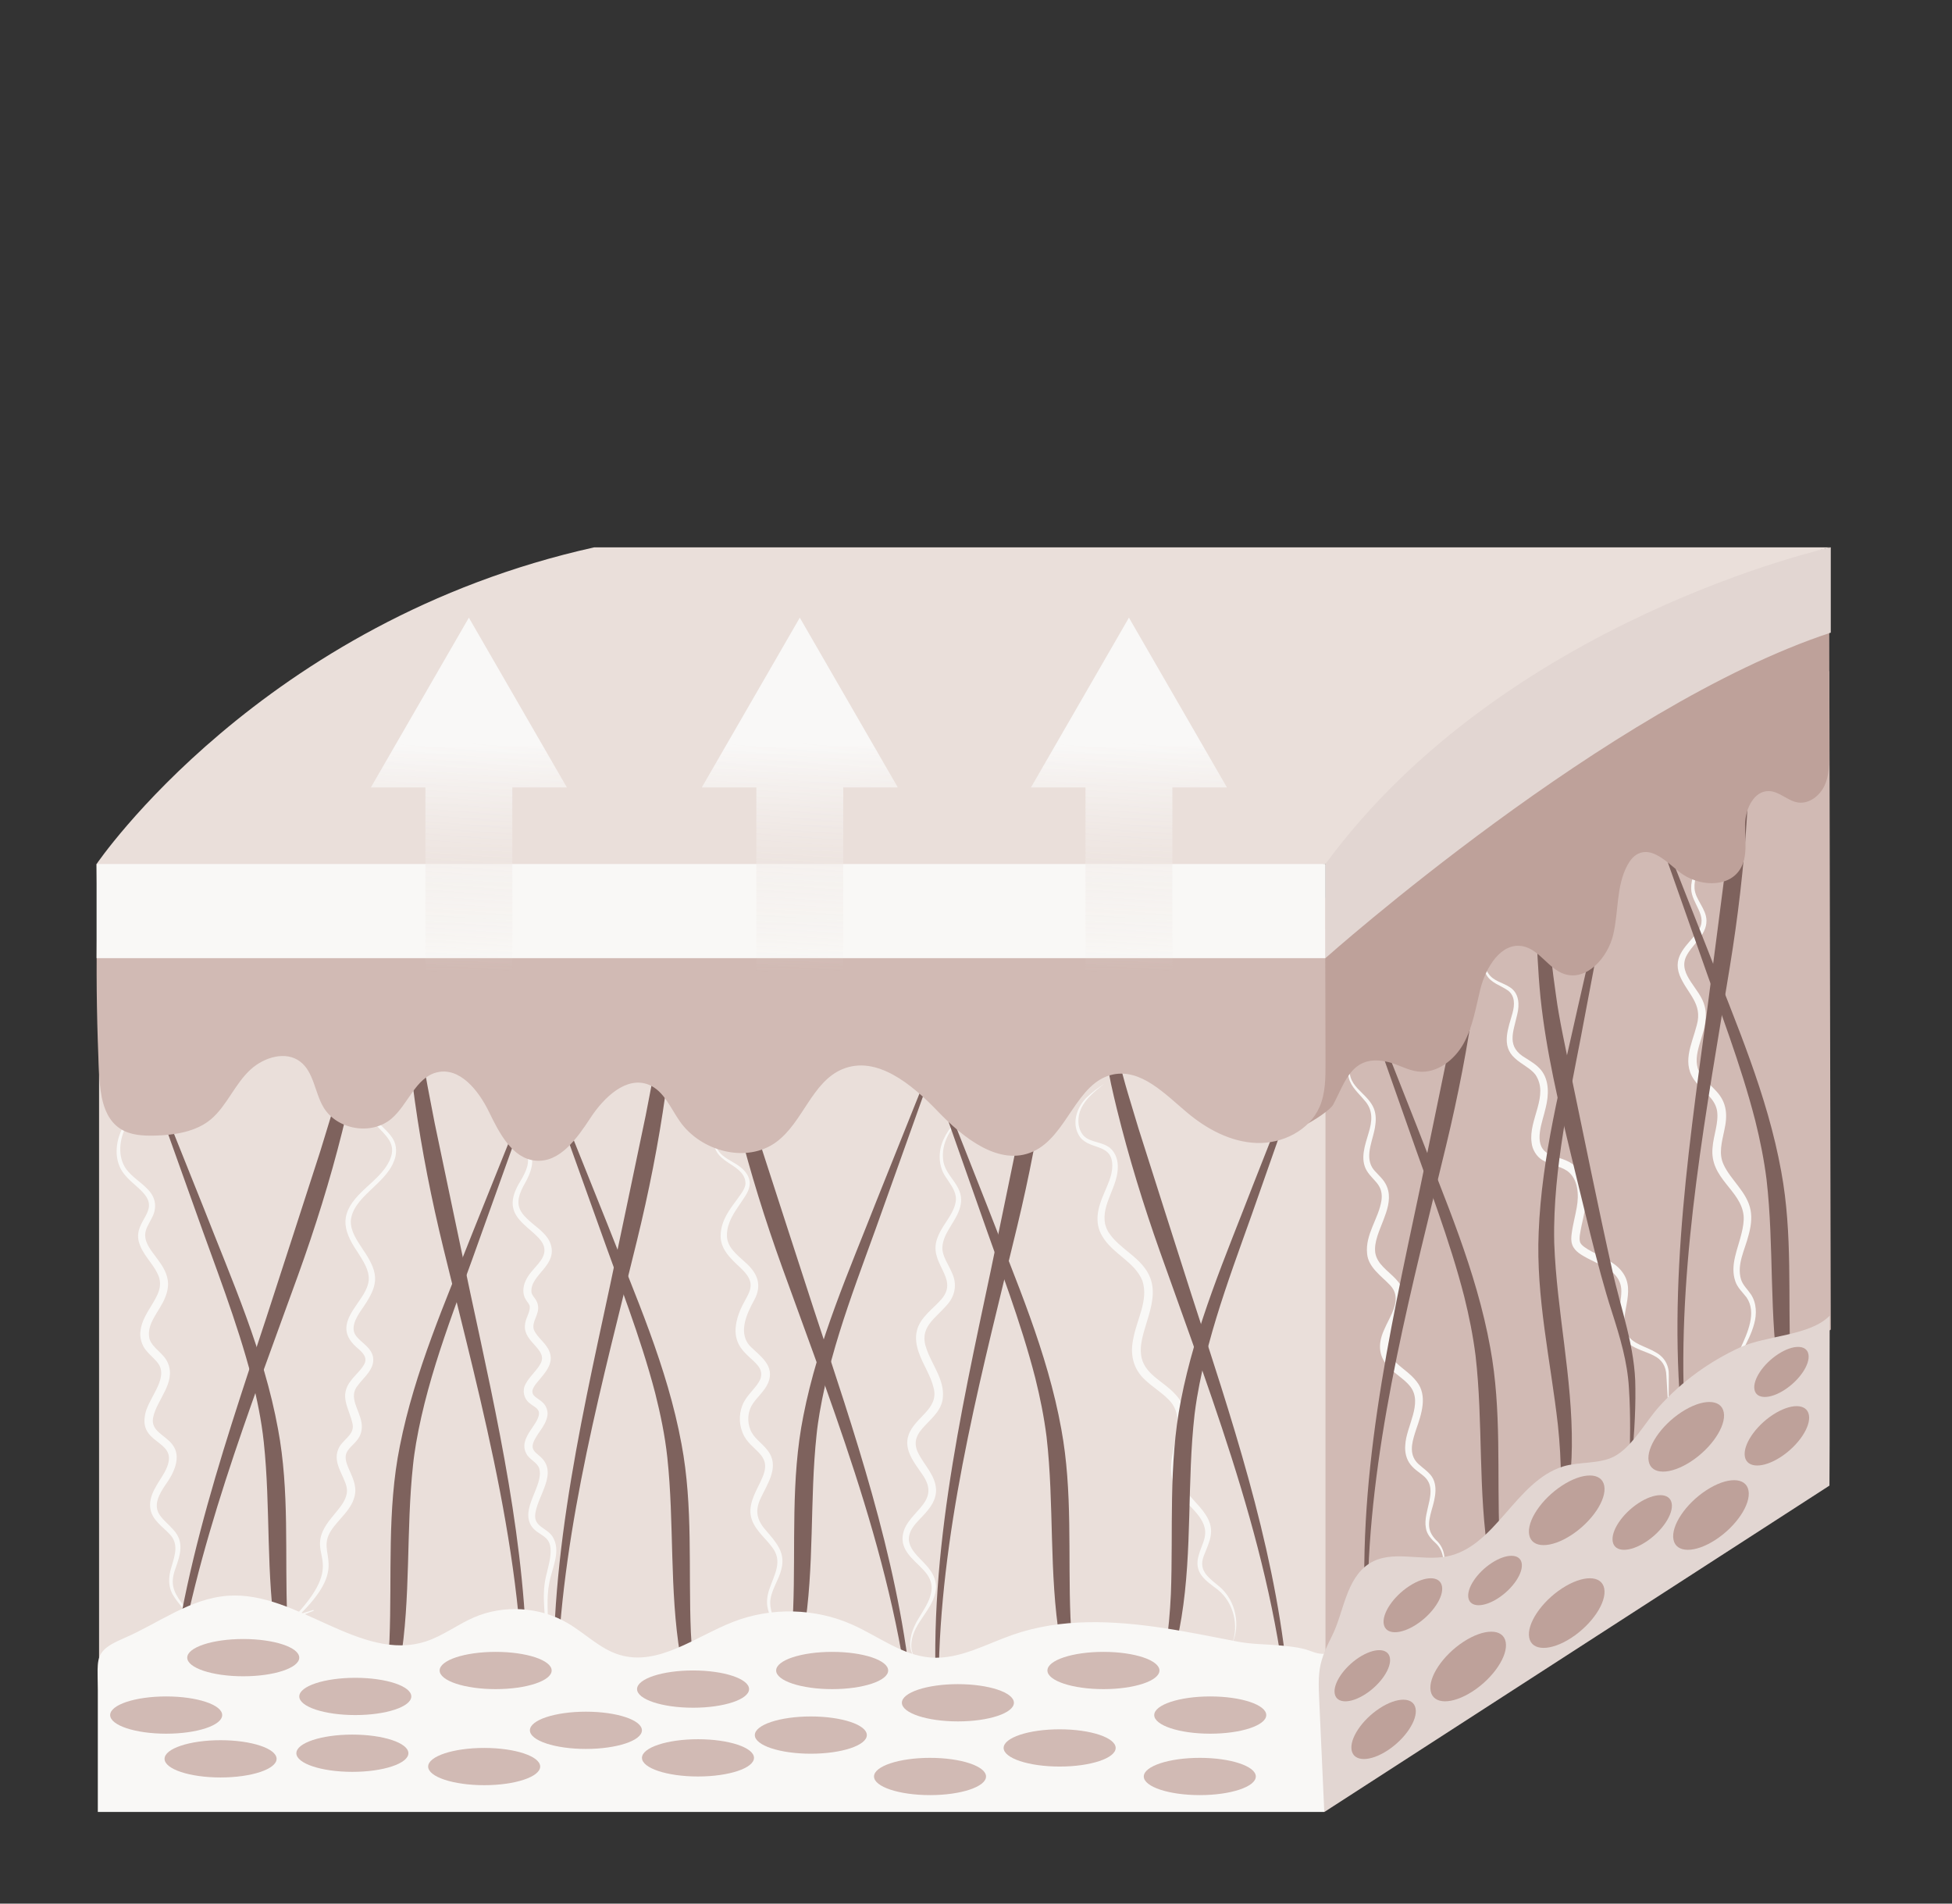
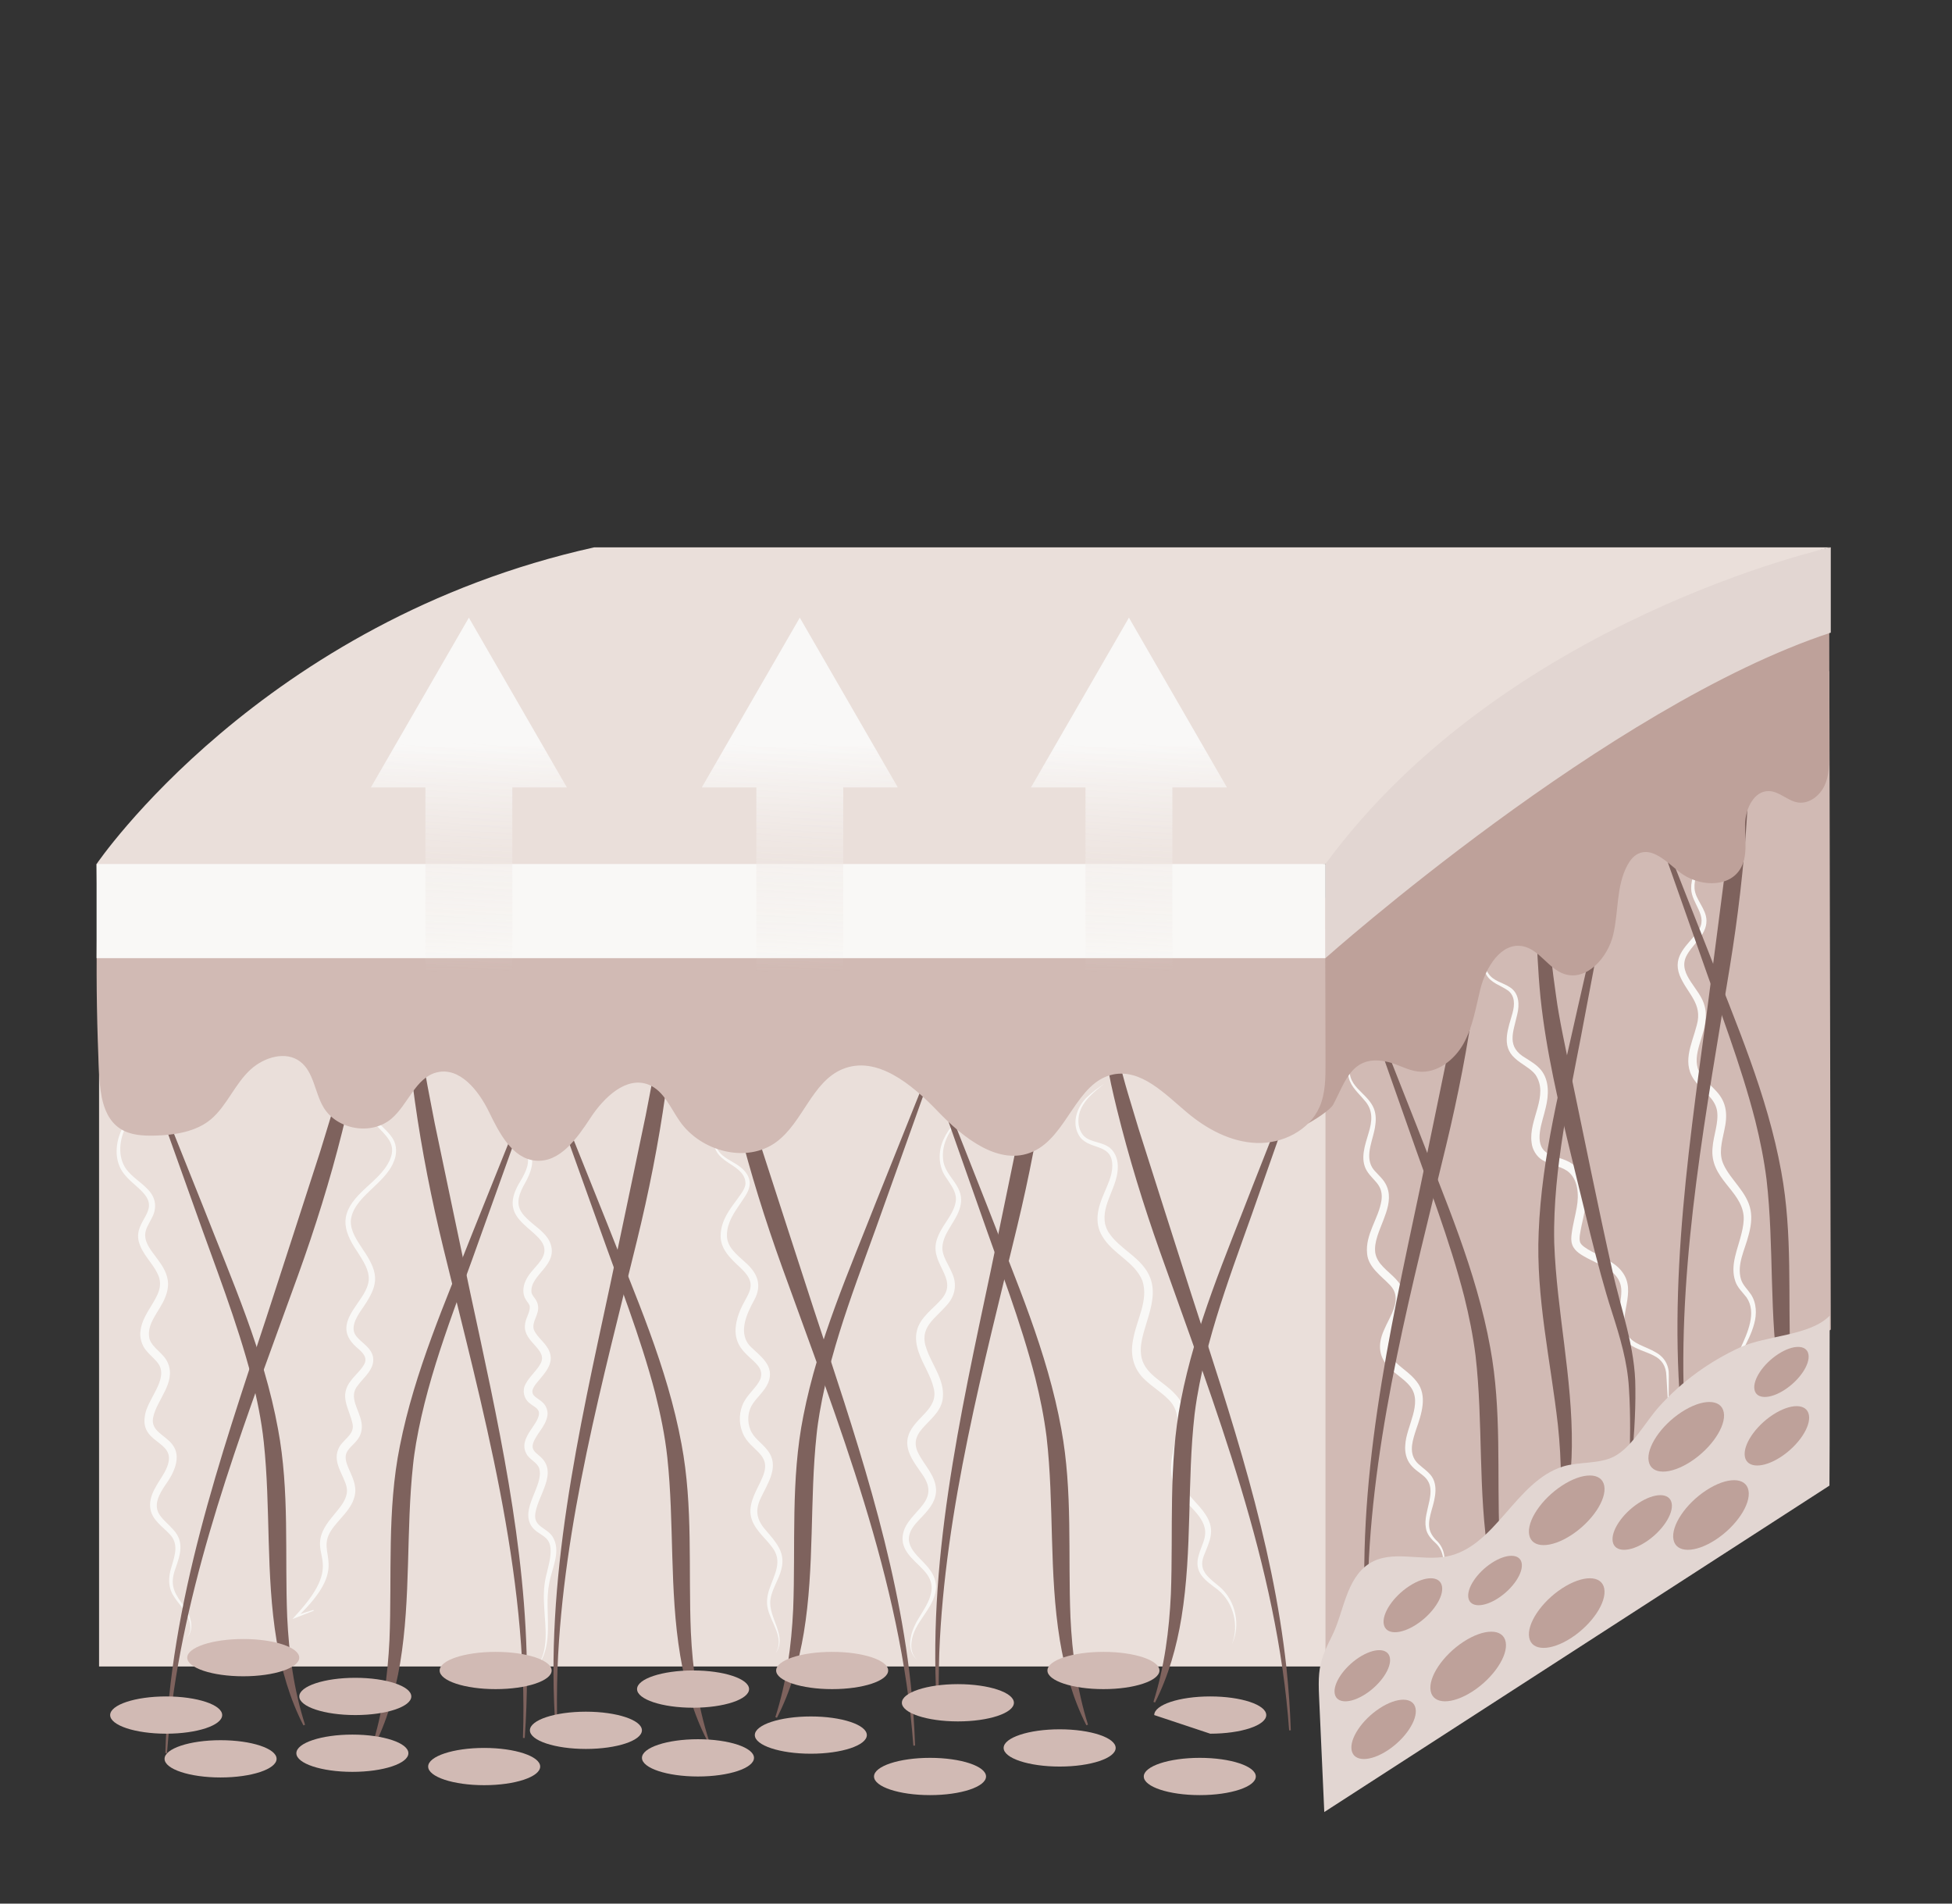
<svg xmlns="http://www.w3.org/2000/svg" width="200" height="195" viewBox="0 0 200 195" fill="none">
  <rect x="0" y="0" width="200" height="195" fill="#333333" stroke="none" />
  <g clip-path="url(#clip0_2183_3833)">
    <path d="M135.806 170.711L187.579 136.196L187.433 68.729L138.548 100.109L131.098 112.66L135.806 170.711Z" fill="#D1BAB4" />
    <path d="M10.15 109.903V170.711H135.806V88.507H9.896L10.15 109.903Z" fill="#EADFDA" />
    <path d="M45.309 105.955C42.691 107.089 39.613 108.244 38.308 110.976C37.862 111.946 37.733 113.099 38.169 114.09C38.629 115.146 39.638 115.645 40.255 116.654C40.683 117.346 40.665 118.249 40.351 118.976C39.453 121.334 36.111 122.639 35.943 125.09C35.929 126.167 36.574 127.051 37.156 127.954C39.032 130.661 38.743 131.727 36.938 134.313C36.428 135.087 35.847 136.136 36.56 136.942C37.024 137.502 37.801 137.93 38.115 138.661C38.315 139.096 38.272 139.645 38.072 140.066C37.719 140.808 37.127 141.289 36.678 141.899C35.629 143.126 36.867 144.435 37.045 145.776C37.113 146.236 37.056 146.721 36.838 147.139C36.478 147.845 35.768 148.212 35.497 148.84C35.265 149.411 35.561 150.045 35.807 150.62C36.121 151.326 36.499 152.153 36.389 152.97C36.168 154.597 34.702 155.552 33.906 156.815C32.291 159.354 36.039 160.296 30.45 165.653L30.329 165.464C30.921 165.275 31.517 165.097 32.112 164.915L32.141 165C31.563 165.229 30.985 165.461 30.404 165.682L29.969 165.849L30.283 165.496C35.947 159.365 30.682 159.479 33.956 155.488C34.605 154.643 35.408 153.915 35.543 152.881C35.611 152.225 35.262 151.608 34.991 150.987C34.798 150.563 34.57 150.053 34.513 149.539C34.47 149.189 34.505 148.822 34.641 148.498C34.987 147.499 36.332 147.057 36.132 145.905C35.8 144.26 34.663 143.012 35.993 141.378C36.428 140.804 37.024 140.319 37.334 139.72C37.633 139.107 37.27 138.675 36.795 138.24C35.098 136.86 35.165 135.654 36.349 133.928C36.934 133.015 37.666 132.205 37.78 131.139C37.847 130.076 37.209 129.181 36.649 128.278C34.959 125.81 34.848 124.226 37.091 122.058C38.133 121.038 39.356 120.15 39.948 118.805C40.672 117.143 39.531 116.341 38.486 115.199C36.824 113.341 37.723 110.559 39.417 109.05C41.072 107.517 43.222 106.693 45.277 105.869L45.309 105.951V105.955Z" fill="#F9F8F6" />
    <path d="M52.789 111.765C51.687 113.084 51.708 115.146 52.743 116.487C53.163 117.082 53.845 117.293 54.258 117.928C54.854 118.937 54.348 120.189 53.852 121.091C52.375 123.617 53.26 124.28 55.25 125.906C55.66 126.263 56.088 126.691 56.331 127.212C57.347 129.598 54.301 130.514 54.451 132.355C54.501 132.669 54.676 132.804 54.868 133.1C54.993 133.279 55.1 133.528 55.125 133.753C55.275 134.655 54.462 135.358 54.69 136.185C55.011 137.024 56.003 137.591 56.313 138.497C57.105 140.601 53.584 142.006 54.808 143.055C55.011 143.24 55.336 143.397 55.653 143.715C55.988 144.043 56.163 144.571 56.085 145.027C55.892 146.147 54.972 146.839 54.626 147.831C54.423 148.458 54.779 148.726 55.275 149.143C57.358 150.862 54.943 153.295 54.829 155.249C54.783 156.408 56.063 156.547 56.602 157.389C57.543 158.876 56.555 160.603 56.284 162.133C55.974 163.642 56.16 165.186 56.142 166.748C56.138 168.125 55.946 169.605 55.05 170.707C56.274 168.934 55.864 166.702 55.76 164.683C55.692 163.642 55.692 162.554 55.931 161.527C56.142 160.567 56.502 159.515 56.402 158.563C56.277 157.286 55.161 157.271 54.515 156.419C53.178 154.579 55.774 152.175 55.246 150.406C55.008 149.753 54.255 149.543 53.927 148.908C53.021 147.214 55.468 145.801 55.204 144.588C55.025 144.16 54.669 144.089 54.233 143.711C53.677 143.276 53.481 142.438 53.848 141.782C54.248 140.997 54.986 140.43 55.382 139.688C56.177 138.24 53.634 137.502 53.784 135.775C53.806 135.083 54.308 134.481 54.283 133.856C54.248 133.571 54.034 133.403 53.866 133.111C53.517 132.551 53.574 131.816 53.838 131.238C54.127 130.554 54.676 130.022 55.129 129.487C55.517 129.02 55.853 128.506 55.774 127.904C55.717 127.362 55.282 126.862 54.79 126.416C54.298 125.963 53.731 125.539 53.246 124.975C52.011 123.595 52.568 122.201 53.41 120.838C53.877 120.032 54.376 119.019 53.927 118.12C53.784 117.856 53.527 117.653 53.256 117.436C52.978 117.222 52.721 116.947 52.507 116.658C51.491 115.214 51.559 113.049 52.793 111.757L52.789 111.765Z" fill="#F9F8F6" />
    <path d="M73.711 115.149C73.116 115.902 73.066 117.008 73.558 117.81C74.082 118.648 75.035 118.916 75.816 119.518C76.361 119.936 76.854 120.553 76.818 121.291C76.775 122.012 76.322 122.564 75.958 123.128C75.595 123.663 75.231 124.18 74.953 124.729C74.678 125.271 74.493 125.86 74.482 126.438C74.418 127.725 75.509 128.528 76.365 129.316C77.613 130.418 78.113 131.62 77.282 133.168C76.476 134.616 75.545 136.66 76.964 138.004C77.977 138.978 79.397 139.938 78.712 141.639C78.316 142.573 77.474 143.169 77 144.011C76.6 144.742 76.565 145.666 76.875 146.436C77.217 147.328 78.056 147.798 78.633 148.555C79.917 150.17 78.676 151.911 77.963 153.423C77.36 154.654 77.499 155.609 78.362 156.637C80.028 158.555 80.795 159.511 79.568 162.047C79.315 162.621 79.036 163.192 78.947 163.813C78.641 165.657 80.731 167.558 79.482 169.33C80.406 167.8 79.004 166.274 78.665 164.779C78.505 164.127 78.612 163.417 78.826 162.793C79.332 161.295 80.238 159.929 79.108 158.488C78.355 157.46 77.121 156.558 76.914 155.189C76.715 153.812 77.606 152.56 78.098 151.383C79.225 148.879 76.847 148.694 76.083 146.761C75.669 145.748 75.712 144.56 76.233 143.593C76.668 142.766 77.563 142.06 77.895 141.293C78.719 139.039 74.111 139.049 75.698 134.58C75.909 133.96 76.262 133.353 76.561 132.797C76.797 132.344 76.964 131.916 76.893 131.427C76.789 130.818 76.361 130.347 75.855 129.855C74.86 128.924 73.729 127.914 73.843 126.416C73.876 125.707 74.114 125.043 74.439 124.455C74.764 123.866 75.163 123.345 75.541 122.832C75.909 122.315 76.333 121.808 76.383 121.263C76.383 119.529 74.086 119.283 73.39 117.906C72.916 117.04 73.048 115.87 73.711 115.149Z" fill="#F9F8F6" />
    <path d="M99.237 113.633C97.882 114.975 96.448 116.662 96.619 118.684C96.73 120.489 98.745 121.355 98.449 123.288C98.221 124.933 96.623 126.149 96.555 127.779C96.523 128.678 97.197 129.551 97.55 130.411C98.064 131.513 97.882 132.679 97.094 133.596C95.785 135.144 94.076 135.971 94.961 138.258C95.507 139.827 96.748 141.311 96.609 143.101C96.455 145.637 92.789 146.35 94.105 148.897C94.686 150.063 95.86 151.158 95.906 152.585C95.942 153.352 95.567 154.083 95.107 154.646C94.365 155.634 93.096 156.43 93.117 157.714C93.213 158.976 94.526 159.761 95.246 160.77C95.674 161.316 95.967 162.058 95.892 162.782C95.667 164.879 93.627 166.131 93.395 168.203C93.299 168.849 93.449 169.555 93.952 170.008C93.409 169.584 93.206 168.859 93.26 168.193C93.31 167.515 93.534 166.862 93.845 166.259C94.444 165.143 95.378 164.045 95.453 162.753C95.485 162.14 95.243 161.566 94.84 161.084C94.026 160.061 92.578 159.222 92.475 157.749C92.357 154.9 96.751 154.14 94.462 150.983C93.713 149.885 92.564 148.497 93.085 147.028C93.677 145.177 96.245 144.364 95.656 142.163C95.364 140.911 94.572 139.798 94.137 138.539C93.894 137.851 93.759 137.077 93.937 136.342C94.255 134.937 95.617 134.074 96.466 133.079C98.374 130.85 94.925 129.394 96.102 126.673C96.605 125.339 97.843 124.312 97.946 122.868C97.957 122.019 97.429 121.391 96.955 120.653C96.12 119.504 96.092 117.953 96.684 116.697C97.244 115.456 98.235 114.511 99.237 113.63V113.633Z" fill="#F9F8F6" />
    <path d="M113.154 111.012C112.095 111.839 110.9 112.781 110.568 114.136C110.426 114.771 110.468 115.495 110.814 116.052C111.382 117.015 112.594 116.883 113.479 117.421C114.174 117.81 114.513 118.645 114.527 119.408C114.617 121.512 112.812 123.303 113.229 125.389C113.29 125.603 113.365 125.842 113.475 126.038L113.525 126.142L113.589 126.242C114.727 128.011 117.045 128.813 117.851 130.896C118.408 132.344 117.966 133.892 117.545 135.272C117.177 136.524 116.674 137.865 116.978 139.135C117.409 140.833 119.2 141.518 120.33 142.734C121.179 143.558 121.596 144.76 121.507 145.905C121.447 147.934 120.241 149.96 121.044 151.918C121.593 153.159 122.795 154.008 123.544 155.185C124.582 156.797 123.918 157.878 123.33 159.404C122.745 160.963 123.925 161.666 124.999 162.579C126.622 163.995 127.139 166.505 126.215 168.442C126.982 166.52 126.386 164.137 124.774 162.843C123.473 161.865 122.26 161.102 122.838 159.251C123.087 158.377 123.537 157.682 123.48 156.836C123.337 155.021 121.083 153.926 120.355 152.221C120.02 151.515 119.952 150.719 120.002 149.988C120.134 147.777 121.575 145.134 119.699 143.337C118.964 142.588 118.09 142.088 117.299 141.329C116.061 140.187 115.769 138.654 116.125 137.081C116.485 135.13 117.698 133.168 117.049 131.196C116.264 129.245 113.989 128.449 112.933 126.627C112.081 125.214 112.491 123.684 113.097 122.3C113.489 121.337 113.96 120.449 113.967 119.422C113.971 116.961 111.414 117.921 110.504 116.23C109.769 114.896 110.415 113.238 111.474 112.3C111.984 111.811 112.566 111.415 113.143 111.019L113.154 111.012Z" fill="#F9F8F6" />
    <path d="M15.375 112.214C14.479 113.173 13.566 114.147 12.96 115.299C12.229 116.662 12.001 118.484 12.949 119.786C13.549 120.578 14.38 121.045 15.093 121.783C15.988 122.657 16.131 123.756 15.521 124.836C15.246 125.389 14.872 125.91 14.875 126.513C14.875 127.433 15.553 128.171 16.074 128.895C16.538 129.519 17.026 130.222 17.165 131.01C17.304 131.649 17.158 132.348 16.912 132.929C16.352 134.356 14.95 135.576 15.318 137.163C15.656 138.158 16.819 138.632 17.215 139.656C18.043 141.66 16.045 143.404 15.692 145.202C15.393 146.597 16.969 147.021 17.665 147.98C18.652 149.25 17.775 150.966 16.987 152.053C16.32 153.024 15.617 154.226 16.43 155.281C16.776 155.766 17.301 156.173 17.757 156.697C18.913 157.938 18.474 159.269 17.982 160.656C17.454 162.108 17.679 162.946 18.599 164.184C18.977 164.722 19.38 165.289 19.526 165.949C19.687 166.584 19.623 167.362 19.081 167.797C19.58 167.333 19.59 166.591 19.394 165.985C19.116 165.018 18.324 164.362 17.811 163.52C17.19 162.607 17.247 161.537 17.561 160.531C17.932 159.294 18.357 158.092 17.319 157.09C16.669 156.405 15.635 155.716 15.425 154.65C15.136 153.191 16.199 152.004 16.855 150.827C18.695 147.449 14.34 148.198 14.84 145.066C15.04 143.383 17.187 141.418 16.309 139.831C16.003 139.306 15.467 138.925 15.05 138.425C14.537 137.88 14.269 136.999 14.405 136.25C14.604 134.844 15.603 133.799 16.138 132.601C16.42 131.977 16.484 131.353 16.263 130.746C16.067 130.24 15.771 129.801 15.446 129.355C15.05 128.802 14.622 128.26 14.362 127.604C13.32 125.147 16.534 124.219 14.672 122.183C14.037 121.477 13.135 120.888 12.568 120.064C11.576 118.605 11.879 116.615 12.753 115.185C13.438 114.037 14.412 113.12 15.382 112.221L15.375 112.214Z" fill="#F9F8F6" />
    <path d="M139.099 107.841C138.393 108.455 138.115 109.471 138.379 110.352C138.664 111.258 139.449 111.8 140.073 112.503C140.287 112.742 140.49 113.002 140.647 113.298C140.968 113.89 141.011 114.604 140.911 115.253C140.754 116.669 139.816 118.267 140.593 119.597C140.879 120.061 141.392 120.431 141.803 121.006C142.006 121.295 142.159 121.63 142.238 121.983C142.466 122.989 142.106 124.034 141.763 124.929C141.36 126.02 140.765 127.18 140.907 128.324C141.293 130.686 145.259 130.885 143.4 134.966C142.676 136.56 141.46 138.129 143.044 139.588C143.686 140.209 144.577 140.758 145.155 141.528C146.293 142.958 145.64 144.87 145.116 146.372C144.77 147.449 144.324 148.665 145.045 149.653C145.362 150.088 145.911 150.402 146.389 150.887C147.466 151.9 147.046 153.469 146.685 154.682C146.3 156.077 146.193 156.893 147.327 157.949C148.208 158.909 148.233 160.503 147.399 161.48C148.141 160.46 148.009 158.951 147.145 158.117C146.682 157.699 146.172 157.175 146.093 156.505C145.769 154.8 147.406 152.667 145.976 151.301C145.565 150.905 144.984 150.605 144.531 150.042C144.085 149.493 143.918 148.733 143.982 148.045C144.067 146.097 145.826 143.761 144.495 142.028C143.914 141.307 143.147 140.879 142.445 140.201C141.246 139.071 141.143 137.755 141.781 136.296C142.405 134.78 143.818 133.036 142.373 131.595C141.535 130.714 140.19 129.815 140.073 128.431C139.859 126.431 141.275 124.808 141.546 122.942C141.624 122.382 141.535 121.844 141.228 121.394C140.932 120.934 140.412 120.538 140.041 119.929C139.317 118.727 139.873 117.264 140.226 116.062C140.601 114.853 140.708 113.715 139.809 112.724C139.235 112.018 138.418 111.347 138.193 110.398C137.961 109.464 138.336 108.405 139.095 107.838L139.099 107.841Z" fill="#F9F8F6" />
    <path d="M152.609 96.353C151.81 97.27 151.8 98.725 152.484 99.702C153.002 100.519 153.979 100.633 154.742 101.157C155.652 101.767 155.698 102.926 155.459 103.889C155.045 105.773 154.286 107.238 156.354 108.408C156.857 108.736 157.431 109.057 157.888 109.607C158.765 110.677 158.683 112.217 158.373 113.466C158.084 114.832 157.032 117.172 158.512 118.106C159.211 118.534 160.299 118.67 161.059 119.201C162.55 120.207 162.717 122.325 162.407 123.834C162.296 124.462 162.147 125.061 162.025 125.646C161.943 126.131 161.761 126.794 161.89 127.233C161.993 127.576 162.55 127.907 163.06 128.189C163.58 128.474 164.14 128.731 164.693 129.045C165.242 129.362 165.809 129.74 166.223 130.308C167.743 132.337 165.745 134.812 166.676 136.638C167.272 137.691 168.609 137.908 169.608 138.507C170.539 139.01 171.017 139.841 170.985 140.904C170.985 142.138 170.97 143.362 170.953 144.588C170.892 143.661 170.789 141.839 170.735 140.915C170.699 139.948 170.289 139.271 169.419 138.85C168.581 138.425 167.689 138.243 166.89 137.658C165.064 136.346 166.13 134.045 166.12 132.259C166.13 131.053 165.335 130.258 164.312 129.73C163.794 129.448 163.234 129.202 162.674 128.906C162.075 128.574 161.365 128.225 161.098 127.526C160.948 127.115 160.987 126.734 161.027 126.416C161.137 125.496 161.401 124.572 161.551 123.688C161.79 122.397 161.711 120.756 160.563 119.936C159.793 119.426 158.929 119.386 158.056 118.848C157.428 118.491 156.986 117.739 156.925 117.029C156.59 114.678 158.769 112.225 157.31 110.074C156.807 109.418 155.855 109.004 155.209 108.394C153.768 107.121 154.55 105.302 154.97 103.775C155.199 102.933 155.238 102.024 154.514 101.471C153.783 100.94 152.752 100.708 152.285 99.838C151.625 98.771 151.707 97.248 152.613 96.353H152.609Z" fill="#F9F8F6" />
    <path d="M176.887 86.67C175.349 87.629 173.498 88.988 173.62 91C173.694 92.162 174.832 93.086 174.843 94.302C174.864 95.832 173.309 96.785 172.739 98.026C171.929 99.87 174.251 101.3 174.657 103.076C174.822 103.679 174.8 104.328 174.69 104.938C174.383 106.746 173.06 108.758 174.486 110.363C174.868 110.823 175.36 111.24 175.824 111.75C176.961 112.945 177.011 114.261 176.676 115.763C176.43 116.972 176.059 118.17 176.605 119.308C177.343 120.902 179.005 122.115 179.358 123.941C179.529 124.797 179.38 125.721 179.159 126.516C178.791 128.011 177.925 129.516 178.381 131.05C178.574 131.659 179.037 132.055 179.405 132.601C179.99 133.486 180.004 134.645 179.729 135.615C179.469 136.585 179.016 137.452 178.556 138.329C178.007 139.292 177.71 139.902 178.36 140.943C178.666 141.496 179.094 142.085 178.998 142.752C179.044 142.074 178.591 141.55 178.245 141.011C177.504 139.952 177.75 139.246 178.288 138.194C178.691 137.33 179.101 136.435 179.305 135.511C179.512 134.609 179.48 133.667 178.952 132.908C178.574 132.401 178.014 131.909 177.803 131.26C177.222 129.601 178.074 127.911 178.438 126.334C178.588 125.725 178.695 125.115 178.649 124.533C178.388 121.894 175.15 120.731 175.467 117.56C175.563 116.287 176.102 115.042 175.934 113.823C175.735 112.542 174.611 111.911 173.819 110.923C172.196 109.011 173.334 107.042 173.848 105.017C174.486 102.777 172.871 101.803 172.093 99.909C171.323 97.858 172.928 96.838 173.955 95.415C175.114 93.835 173.302 92.615 173.274 91.021C173.234 88.877 175.196 87.558 176.883 86.673L176.887 86.67Z" fill="#F9F8F6" />
    <path d="M14.112 106.907C16.006 111.561 18.966 119.001 20.863 123.727C23.759 131.135 27.041 138.486 28.482 146.365C29.684 152.745 29.166 159.23 29.427 165.646C29.602 169.38 30.101 173.075 31.253 176.678L31.089 176.745C29.694 174.038 28.838 171.049 28.335 168.032C27.215 161.295 27.75 154.454 27.026 147.723C26.791 145.505 26.335 143.319 25.793 141.15C24.277 135.34 22.04 129.708 20.039 124.041C19.059 121.302 16.419 113.912 15.463 111.244L13.951 106.971L14.115 106.907H14.112Z" fill="#7E625D" />
    <path d="M55.428 109.314C53.751 114.051 51.044 121.587 49.325 126.381C46.843 133.453 43.904 140.448 42.627 147.856C42.509 148.565 42.392 149.343 42.32 150.06C41.589 156.79 42.117 163.631 40.997 170.368C40.49 173.386 39.635 176.374 38.236 179.078L38.072 179.01C39.224 175.411 39.727 171.716 39.906 167.982C40.169 161.377 39.642 154.686 40.968 148.134C42.481 140.465 45.662 133.296 48.501 126.067C49.585 123.367 52.507 116.084 53.566 113.452L55.267 109.254L55.431 109.318L55.428 109.314Z" fill="#7E625D" />
    <path d="M16.937 179.588C17.419 164.184 22.53 149.407 27.313 134.905C28.732 130.511 31.393 122.372 32.809 117.949C33.511 115.62 34.374 113.027 34.895 110.662C35.409 108.248 35.594 105.705 34.77 103.337L34.546 102.755C34.51 102.655 34.464 102.563 34.417 102.47L34.278 102.188L34.139 101.906C34.093 101.814 34.032 101.724 33.979 101.635L33.651 101.093L33.79 100.983C34.963 102.277 35.748 103.907 36.087 105.626C36.739 109.086 35.883 112.585 35.059 115.934C33.815 120.902 32.281 125.803 30.544 130.614C25.558 144.439 19.951 158.677 17.804 173.261C17.511 175.344 17.265 177.494 17.112 179.592L16.934 179.584L16.937 179.588Z" fill="#7E625D" />
    <path d="M53.581 178.026C54.169 161.084 49.415 144.235 45.438 127.896C44.225 122.928 43.22 117.888 42.51 112.817C42.046 109.4 41.568 105.83 42.585 102.459C43.105 100.786 44.061 99.246 45.363 98.086L45.492 98.211L45.106 98.714C44.996 98.835 44.843 99.089 44.753 99.235C44.65 99.417 44.511 99.584 44.429 99.766L44.143 100.319C43.073 102.584 42.984 105.134 43.241 107.592C43.505 109.995 44.09 112.667 44.539 115.06C45.477 119.615 47.257 127.979 48.199 132.505C50.966 145.377 53.952 158.42 53.991 171.649C53.991 173.76 53.913 175.932 53.763 178.036L53.584 178.026H53.581Z" fill="#7E625D" />
    <path d="M96.747 106.186C95.074 110.923 92.371 118.463 90.659 123.256C88.183 130.332 85.244 137.327 83.975 144.738C83.857 145.448 83.739 146.225 83.668 146.942C82.944 153.673 83.475 160.513 82.359 167.251C81.856 170.268 81 173.257 79.606 175.964L79.441 175.896C80.593 172.298 81.089 168.599 81.267 164.865C81.528 158.259 80.996 151.568 82.316 145.016C83.821 137.345 86.999 130.176 89.831 122.946C90.915 120.246 93.829 112.959 94.885 110.327L96.583 106.126L96.747 106.19V106.186Z" fill="#7E625D" />
    <path d="M55.427 108.473C57.325 113.123 60.292 120.563 62.19 125.286C65.09 132.69 68.378 140.041 69.826 147.92C71.031 154.297 70.518 160.781 70.785 167.201C70.964 170.935 71.467 174.63 72.619 178.229L72.455 178.297C71.056 175.593 70.201 172.605 69.694 169.587C68.57 162.853 69.098 156.009 68.371 149.279C68.132 147.06 67.675 144.874 67.13 142.705C65.61 136.895 63.37 131.267 61.362 125.6C60.382 122.86 57.735 115.474 56.776 112.806L55.26 108.537L55.424 108.473H55.427Z" fill="#7E625D" />
    <path d="M93.58 178.818C92.361 161.908 85.844 145.658 80.148 129.84C78.411 125.029 76.878 120.125 75.633 115.16C74.809 111.811 73.953 108.312 74.606 104.852C74.945 103.133 75.729 101.5 76.903 100.209L77.042 100.319L76.714 100.861C76.617 100.993 76.493 101.264 76.418 101.414C76.332 101.607 76.214 101.789 76.15 101.978L75.925 102.559C75.102 104.927 75.287 107.47 75.801 109.885C76.318 112.246 77.184 114.839 77.887 117.172C79.307 121.601 81.964 129.73 83.383 134.127C87.503 146.632 91.861 159.283 93.306 172.433C93.53 174.531 93.684 176.703 93.759 178.81L93.58 178.821V178.818Z" fill="#7E625D" />
    <path d="M56.935 177.252C55.776 161.883 59.286 146.65 62.496 131.72C63.441 127.201 65.217 118.826 66.155 114.275C66.605 111.886 67.19 109.214 67.454 106.807C67.707 104.353 67.621 101.803 66.551 99.534L66.266 98.982C66.219 98.885 66.166 98.8 66.109 98.714L65.941 98.45L65.774 98.183C65.716 98.094 65.649 98.015 65.588 97.93L65.203 97.427L65.331 97.302C66.633 98.465 67.589 100.002 68.11 101.674C69.126 105.045 68.648 108.615 68.185 112.032C67.475 117.104 66.473 122.143 65.256 127.112C61.768 141.389 57.709 156.141 57.124 170.871C57.053 172.972 57.042 175.137 57.11 177.241L56.932 177.252H56.935Z" fill="#7E625D" />
    <path d="M135.196 104.624C133.552 109.364 130.891 116.908 129.208 121.705C126.772 128.785 123.883 135.79 122.638 143.198C122.552 143.686 122.463 144.357 122.399 144.849C121.607 151.758 122.181 158.773 121.054 165.689C120.559 168.703 119.72 171.692 118.344 174.402L118.18 174.334C119.31 170.732 119.795 167.037 119.967 163.306C120.22 156.708 119.699 150.031 120.99 143.483C122.467 135.818 125.595 128.638 128.38 121.402C129.447 118.698 132.318 111.408 133.356 108.772L135.029 104.567L135.193 104.628L135.196 104.624Z" fill="#7E625D" />
    <path d="M94.572 106.91C96.437 111.568 99.362 119.016 101.231 123.741C104.088 131.153 107.319 138.511 108.739 146.386C109.919 152.76 109.416 159.233 109.677 165.642C109.851 169.373 110.34 173.068 111.474 176.667L111.31 176.735C109.933 174.024 109.092 171.039 108.592 168.025C107.458 161.109 108.029 154.094 107.23 147.185C106.973 145.159 106.57 143.151 106.074 141.165C104.584 135.354 102.379 129.719 100.407 124.048C99.44 121.305 96.837 113.915 95.895 111.244L94.404 106.971L94.568 106.91H94.572Z" fill="#7E625D" />
    <path d="M132.083 177.252C130.885 160.364 124.479 144.103 118.869 128.271C117.16 123.456 115.652 118.552 114.428 113.587C113.619 110.242 112.78 106.75 113.419 103.294C113.754 101.575 114.521 99.941 115.68 98.643L115.819 98.75L115.495 99.292C115.398 99.424 115.277 99.695 115.202 99.848C115.117 100.041 115.002 100.223 114.938 100.415L114.717 100.997C113.911 103.369 114.093 105.908 114.599 108.323C115.109 110.684 115.962 113.277 116.654 115.613C118.048 120.043 120.663 128.175 122.061 132.576C126.113 145.088 130.393 157.742 131.812 170.878C132.033 172.975 132.183 175.144 132.254 177.248L132.08 177.255L132.083 177.252Z" fill="#7E625D" />
    <path d="M96.049 175.69C94.904 160.335 98.349 145.106 101.509 130.172C102.437 125.653 104.184 117.275 105.108 112.728C105.55 110.334 106.128 107.667 106.389 105.259C106.642 102.805 106.563 100.255 105.511 97.98L105.229 97.423C105.187 97.327 105.13 97.241 105.076 97.152L104.909 96.888L104.744 96.621C104.691 96.531 104.62 96.453 104.559 96.367L104.177 95.861L104.306 95.74C105.597 96.913 106.531 98.457 107.045 100.13C108.04 103.501 107.569 107.06 107.116 110.477C106.421 115.545 105.433 120.585 104.238 125.553C100.807 139.834 96.812 154.589 96.238 169.309C96.17 171.41 96.156 173.571 96.224 175.675L96.049 175.686V175.69Z" fill="#7E625D" />
    <path d="M165.852 85.671C164.939 90.604 163.444 98.465 162.499 103.458C161.155 110.827 159.353 118.185 159.236 125.692C159.225 126.188 159.236 126.866 159.246 127.362C159.503 134.309 161.126 141.161 161.051 148.166C161.015 151.219 160.634 154.301 159.682 157.186L159.51 157.143C160.085 153.412 160.01 149.685 159.621 145.972C158.879 139.41 157.36 132.886 157.652 126.22C157.959 118.42 159.97 110.852 161.64 103.28C162.289 100.444 164.029 92.804 164.661 90.044L165.681 85.635L165.852 85.671Z" fill="#7E625D" />
    <path d="M138.525 98.582C140.39 103.24 143.315 110.687 145.184 115.413C148.041 122.825 151.272 130.183 152.692 138.058C153.872 144.432 153.369 150.905 153.63 157.314C153.805 161.045 154.293 164.74 155.427 168.339L155.263 168.407C153.887 165.696 153.045 162.711 152.546 159.697C151.411 152.781 151.982 145.766 151.183 138.857C150.926 136.831 150.523 134.823 150.028 132.836C148.537 127.026 146.332 121.391 144.36 115.72C143.394 112.977 140.79 105.587 139.848 102.916L138.357 98.643L138.521 98.582H138.525Z" fill="#7E625D" />
    <path d="M166.962 150.431C167.012 147.706 167.084 144.959 166.902 142.242C166.755 139.502 165.974 136.945 165.14 134.342C163.667 129.812 162.154 123.099 160.992 118.413C159.701 113.077 158.417 107.688 157.842 102.217C157.3 96.706 157.389 91.246 157.068 85.775L157.243 85.753C158.345 91.146 158.645 96.663 159.433 102.021C159.736 104.332 160.475 107.699 160.952 110.021C162.272 116.348 163.777 123.827 165.182 130.076C166.06 134.088 167.572 138.051 167.558 142.21C167.594 144.967 167.372 147.699 167.141 150.434L166.966 150.424L166.962 150.431Z" fill="#7E625D" />
    <path d="M140.006 167.365C138.861 152.011 142.306 136.781 145.467 121.848C146.394 117.329 148.141 108.951 149.065 104.403C149.508 102.01 150.085 99.342 150.346 96.935C150.599 94.481 150.52 91.93 149.468 89.655L149.187 89.099C149.144 89.002 149.087 88.917 149.033 88.828L148.866 88.564L148.701 88.296C148.648 88.207 148.577 88.129 148.516 88.043L148.134 87.536L148.263 87.415C149.554 88.589 150.488 90.133 151.002 91.806C151.997 95.176 151.526 98.736 151.073 102.153C150.378 107.221 149.39 112.26 148.195 117.229C144.764 131.51 140.769 146.265 140.195 160.984C140.127 163.085 140.113 165.247 140.181 167.351L140.006 167.362V167.365Z" fill="#7E625D" />
    <path d="M168.34 80.542C170.205 85.2 173.13 92.647 174.998 97.373C177.855 104.785 181.087 112.143 182.506 120.018C183.687 126.391 183.184 132.865 183.444 139.274C183.619 143.005 184.108 146.7 185.242 150.299L185.078 150.366C183.701 147.656 182.859 144.671 182.36 141.657C181.226 134.741 181.796 127.725 180.998 120.817C180.741 118.791 180.338 116.783 179.842 114.796C178.351 108.986 176.147 103.351 174.175 97.68C173.208 94.937 170.604 87.547 169.663 84.876L168.172 80.603L168.336 80.542H168.34Z" fill="#7E625D" />
    <path d="M172.822 149.614C170.536 134.388 172.833 118.944 174.866 103.818C175.454 99.242 176.571 90.757 177.152 86.153C177.416 83.734 177.791 81.027 177.873 78.609C177.94 76.141 177.673 73.605 176.453 71.419L176.132 70.887C176.082 70.794 176.022 70.713 175.957 70.63L175.772 70.377L175.586 70.124C175.526 70.038 175.451 69.963 175.383 69.885L174.966 69.411L175.084 69.279C176.46 70.352 177.505 71.822 178.144 73.455C179.385 76.744 179.185 80.328 178.985 83.77C178.668 88.877 178.062 93.974 177.241 99.017C174.884 113.516 172.006 128.528 172.533 143.251C172.623 145.352 172.769 147.51 172.997 149.6L172.822 149.621V149.614Z" fill="#7E625D" />
-     <path d="M10.649 169.02C9.811 169.865 10.022 170.889 10.022 173.118V185.612H135.678C135.75 185.612 135.678 169.412 135.735 169.409C134.883 169.473 134.351 169.091 133.535 168.895C132.786 168.717 132.015 168.635 131.248 168.564C129.8 168.424 128.31 168.446 126.879 168.175C124.329 167.693 121.79 167.158 119.225 166.773C114.071 165.999 108.736 165.724 103.739 167.472C100.982 168.435 98.282 170.008 95.368 169.794C92.447 169.576 90 167.615 87.325 166.424C83.516 164.726 79.026 164.619 75.138 166.131C71.272 167.636 67.445 170.718 63.475 169.519C61.485 168.917 59.972 167.329 58.178 166.277C55.297 164.583 51.598 164.358 48.534 165.692C46.854 166.424 45.371 167.579 43.63 168.143C36.911 170.311 30.441 162.985 23.396 163.46C19.466 163.727 16.227 166.299 12.718 167.804C11.694 168.243 11.049 168.61 10.646 169.016L10.649 169.02Z" fill="#F9F8F6" />
    <path d="M135.546 169.662C135.76 169.052 136.063 168.399 136.487 167.558C137.678 165.193 137.892 161.708 140.3 160.164C142.568 158.709 145.596 159.954 148.243 159.436C153.243 158.459 155.262 151.772 160.116 150.231C161.739 149.717 163.861 149.988 165.37 149.204C167.239 148.23 168.594 145.641 169.985 144.096C172.303 141.521 175.167 139.449 178.317 138.008C180.988 136.785 185.461 136.845 187.469 134.773C187.444 141.432 187.487 146.543 187.444 152.182C187.444 152.182 135.685 185.623 135.685 185.619C135.506 181.671 135.328 177.723 135.15 173.774C135.064 171.873 135.132 170.853 135.549 169.666L135.546 169.662Z" fill="#E2D6D2" />
    <path d="M142.181 108.776C143.24 109.022 144.203 109.635 145.284 109.764C147.213 109.996 149.022 108.587 149.963 106.889C150.905 105.191 151.204 103.222 151.672 101.336C152.224 99.11 153.797 96.481 156.044 96.934C157.728 97.273 158.641 99.228 160.271 99.773C162.571 100.54 164.743 98.087 165.293 95.725C165.846 93.364 165.589 90.768 166.741 88.635C166.998 88.157 167.344 87.7 167.829 87.461C169.305 86.737 170.785 88.307 172.073 89.327C173.91 90.782 177.048 91.028 178.29 89.038C179.117 87.711 178.767 86.006 178.796 84.441C178.825 82.875 179.702 80.977 181.268 81.038C182.334 81.077 183.165 82.047 184.221 82.204C185.366 82.375 186.464 81.509 186.949 80.457C187.431 79.404 187.438 78.202 187.438 77.043C187.431 71.479 187.427 65.915 187.42 60.351C180.79 63.326 174.159 66.3 167.529 69.275C157.107 73.951 146.286 78.926 139.103 87.807C136.781 90.679 134.712 94.049 131.331 95.533C130.675 95.822 129.929 96.068 129.548 96.674C129.216 97.198 129.237 97.869 129.273 98.49C129.587 104.064 129.904 109.639 130.218 115.214C130.361 117.732 136.107 114.051 136.578 113.188C137.826 110.891 138.482 107.923 142.177 108.779L142.181 108.776Z" fill="#BEA19A" />
    <path d="M10.407 112.317C10.671 113.648 11.195 114.875 12.29 115.602C13.335 116.298 14.662 116.358 15.91 116.326C17.847 116.276 20.087 115.952 21.624 114.646C23.261 113.255 24.071 111.005 25.701 109.535C27.078 108.294 29.275 107.624 30.751 108.744C32.153 109.806 32.239 111.879 33.13 113.402C34.5 115.734 38.056 116.341 40.11 114.593C41.822 113.134 42.575 110.395 44.75 109.853C47.094 109.268 49.03 111.697 50.097 113.887C51.16 116.077 52.49 118.687 54.894 118.894C57.373 119.108 59.124 116.608 60.501 114.511C61.874 112.414 64.189 110.174 66.496 111.126C68.023 111.754 68.7 113.502 69.649 114.86C71.814 117.956 76.504 119.215 79.54 116.983C82.272 114.971 83.188 110.823 86.316 109.521C89.811 108.069 93.432 111.076 96.064 113.819C98.692 116.562 102.387 119.518 105.84 117.963C109.367 116.376 110.263 110.848 114.043 110.067C116.932 109.471 119.361 112.064 121.63 113.969C123.652 115.666 126.106 116.986 128.734 117.082C131.363 117.179 134.141 115.82 135.201 113.391C135.807 112 135.814 110.427 135.811 108.908C135.8 104.314 135.789 99.716 135.778 95.123C118.377 95.971 100.947 95.715 83.527 95.458C80.41 95.411 77.293 95.365 74.175 95.319C63.425 95.162 52.675 95.001 41.926 94.844C36.729 94.769 31.507 94.634 26.332 94.755C22.527 94.844 17.758 93.971 15.054 91.039C14.944 90.921 14.837 90.796 14.694 90.718C14.391 90.554 14.02 90.639 13.678 90.682C12.543 90.818 11.356 90.336 10.628 89.448C10.018 91.716 9.947 94.095 9.918 96.449C9.861 100.936 9.94 105.423 10.15 109.903C10.186 110.691 10.254 111.522 10.411 112.317H10.407Z" fill="#D1BAB4" />
    <path d="M135.806 98.147C135.806 98.147 164.832 72.289 187.58 64.806V56.068L142.08 65.198L135.803 88.506V98.147H135.806Z" fill="#E2D6D2" />
    <path d="M9.896 88.506V98.147H135.803V88.506C135.803 88.506 42.061 80.103 40.884 80.496C39.707 80.888 9.896 88.506 9.896 88.506Z" fill="#F9F8F6" />
    <path d="M9.896 88.506C9.896 88.506 26.763 63.64 60.885 56.068H187.576C187.576 56.068 154.235 63.401 135.803 88.506H9.896Z" fill="#EADFDA" />
    <path d="M24.922 171.713C28.092 171.713 30.661 170.858 30.661 169.805C30.661 168.751 28.092 167.896 24.922 167.896C21.753 167.896 19.184 168.751 19.184 169.805C19.184 170.858 21.753 171.713 24.922 171.713Z" fill="#D1BAB4" />
    <path d="M50.784 173.029C53.953 173.029 56.522 172.175 56.522 171.121C56.522 170.067 53.953 169.213 50.784 169.213C47.614 169.213 45.045 170.067 45.045 171.121C45.045 172.175 47.614 173.029 50.784 173.029Z" fill="#D1BAB4" />
    <path d="M49.608 182.869C52.777 182.869 55.347 182.015 55.347 180.961C55.347 179.907 52.777 179.053 49.608 179.053C46.438 179.053 43.869 179.907 43.869 180.961C43.869 182.015 46.438 182.869 49.608 182.869Z" fill="#D1BAB4" />
    <path d="M36.104 181.503C39.273 181.503 41.843 180.649 41.843 179.595C41.843 178.541 39.273 177.687 36.104 177.687C32.935 177.687 30.365 178.541 30.365 179.595C30.365 180.649 32.935 181.503 36.104 181.503Z" fill="#D1BAB4" />
    <path d="M36.403 175.686C39.572 175.686 42.142 174.832 42.142 173.778C42.142 172.724 39.572 171.87 36.403 171.87C33.233 171.87 30.664 172.724 30.664 173.778C30.664 174.832 33.233 175.686 36.403 175.686Z" fill="#D1BAB4" />
    <path d="M17.026 177.594C20.195 177.594 22.765 176.74 22.765 175.686C22.765 174.632 20.195 173.778 17.026 173.778C13.856 173.778 11.287 174.632 11.287 175.686C11.287 176.74 13.856 177.594 17.026 177.594Z" fill="#D1BAB4" />
    <path d="M60.032 179.156C63.201 179.156 65.77 178.302 65.77 177.248C65.77 176.194 63.201 175.34 60.032 175.34C56.862 175.34 54.293 176.194 54.293 177.248C54.293 178.302 56.862 179.156 60.032 179.156Z" fill="#D1BAB4" />
    <path d="M22.6 182.078C25.77 182.078 28.339 181.223 28.339 180.169C28.339 179.116 25.77 178.261 22.6 178.261C19.431 178.261 16.861 179.116 16.861 180.169C16.861 181.223 19.431 182.078 22.6 182.078Z" fill="#D1BAB4" />
    <path d="M71.01 174.934C74.18 174.934 76.749 174.079 76.749 173.025C76.749 171.972 74.18 171.117 71.01 171.117C67.841 171.117 65.272 171.972 65.272 173.025C65.272 174.079 67.841 174.934 71.01 174.934Z" fill="#D1BAB4" />
    <path d="M98.145 176.335C101.314 176.335 103.884 175.481 103.884 174.427C103.884 173.373 101.314 172.519 98.145 172.519C94.976 172.519 92.406 173.373 92.406 174.427C92.406 175.481 94.976 176.335 98.145 176.335Z" fill="#D1BAB4" />
    <path d="M113.057 173.029C116.227 173.029 118.796 172.175 118.796 171.121C118.796 170.067 116.227 169.213 113.057 169.213C109.888 169.213 107.318 170.067 107.318 171.121C107.318 172.175 109.888 173.029 113.057 173.029Z" fill="#D1BAB4" />
    <path d="M85.262 173.029C88.432 173.029 91.001 172.175 91.001 171.121C91.001 170.067 88.432 169.213 85.262 169.213C82.093 169.213 79.523 170.067 79.523 171.121C79.523 172.175 82.093 173.029 85.262 173.029Z" fill="#D1BAB4" />
    <path d="M95.29 183.886C98.459 183.886 101.028 183.031 101.028 181.978C101.028 180.924 98.459 180.069 95.29 180.069C92.12 180.069 89.551 180.924 89.551 181.978C89.551 183.031 92.12 183.886 95.29 183.886Z" fill="#D1BAB4" />
    <path d="M83.077 179.645C86.246 179.645 88.815 178.791 88.815 177.737C88.815 176.683 86.246 175.829 83.077 175.829C79.907 175.829 77.338 176.683 77.338 177.737C77.338 178.791 79.907 179.645 83.077 179.645Z" fill="#D1BAB4" />
    <path d="M108.571 180.961C111.74 180.961 114.31 180.107 114.31 179.053C114.31 177.999 111.74 177.145 108.571 177.145C105.401 177.145 102.832 177.999 102.832 179.053C102.832 180.107 105.401 180.961 108.571 180.961Z" fill="#D1BAB4" />
-     <path d="M124 177.594C127.17 177.594 129.739 176.74 129.739 175.686C129.739 174.632 127.17 173.778 124 173.778C120.831 173.778 118.262 174.632 118.262 175.686C118.262 176.74 120.831 177.594 124 177.594Z" fill="#D1BAB4" />
+     <path d="M124 177.594C127.17 177.594 129.739 176.74 129.739 175.686C129.739 174.632 127.17 173.778 124 173.778C120.831 173.778 118.262 174.632 118.262 175.686Z" fill="#D1BAB4" />
    <path d="M122.93 183.886C126.1 183.886 128.669 183.031 128.669 181.978C128.669 180.924 126.1 180.069 122.93 180.069C119.761 180.069 117.191 180.924 117.191 181.978C117.191 183.031 119.761 183.886 122.93 183.886Z" fill="#D1BAB4" />
    <path d="M71.514 181.978C74.684 181.978 77.253 181.123 77.253 180.069C77.253 179.016 74.684 178.161 71.514 178.161C68.345 178.161 65.775 179.016 65.775 180.069C65.775 181.123 68.345 181.978 71.514 181.978Z" fill="#D1BAB4" />
    <path d="M147.744 162.493C147.948 163.577 146.778 165.329 145.13 166.402C143.482 167.476 141.984 167.465 141.781 166.381C141.577 165.296 142.747 163.545 144.395 162.472C146.043 161.398 147.541 161.409 147.744 162.493Z" fill="#BEA19A" />
    <path d="M164.37 152.203C164.634 153.605 163.122 155.863 161 157.247C158.877 158.63 156.941 158.62 156.68 157.218C156.416 155.816 157.929 153.559 160.051 152.175C162.177 150.791 164.11 150.802 164.37 152.203Z" fill="#BEA19A" />
    <path d="M164.37 162.732C164.634 164.134 163.122 166.391 161 167.775C158.874 169.159 156.941 169.148 156.68 167.747C156.416 166.345 157.929 164.087 160.051 162.703C162.177 161.32 164.11 161.33 164.37 162.732Z" fill="#BEA19A" />
    <path d="M154.272 168.203C154.536 169.605 153.024 171.863 150.902 173.247C148.776 174.63 146.843 174.62 146.583 173.218C146.319 171.816 147.831 169.559 149.953 168.175C152.079 166.791 154.012 166.802 154.272 168.203Z" fill="#BEA19A" />
    <path d="M155.909 160.121C156.095 161.116 155.025 162.718 153.516 163.702C152.007 164.687 150.634 164.676 150.449 163.684C150.263 162.689 151.333 161.088 152.842 160.103C154.351 159.119 155.724 159.13 155.909 160.121Z" fill="#BEA19A" />
    <path d="M142.406 169.815C142.598 170.843 141.489 172.501 139.93 173.521C138.372 174.538 136.949 174.531 136.756 173.5C136.564 172.473 137.673 170.814 139.231 169.794C140.79 168.778 142.213 168.785 142.406 169.815Z" fill="#BEA19A" />
    <path d="M171.279 153.99C171.485 155.089 170.301 156.861 168.632 157.949C166.963 159.037 165.447 159.026 165.24 157.928C165.033 156.829 166.218 155.057 167.887 153.969C169.556 152.881 171.072 152.892 171.279 153.99Z" fill="#BEA19A" />
    <path d="M145.038 175.012C145.263 176.203 143.975 178.129 142.167 179.31C140.359 180.49 138.711 180.48 138.486 179.288C138.262 178.097 139.549 176.171 141.358 174.991C143.166 173.81 144.814 173.821 145.038 175.012Z" fill="#BEA19A" />
    <path d="M176.614 144.674C176.878 146.076 175.366 148.334 173.244 149.717C171.118 151.101 169.185 151.091 168.924 149.689C168.661 148.287 170.173 146.029 172.295 144.646C174.421 143.262 176.354 143.272 176.614 144.674Z" fill="#BEA19A" />
    <path d="M185.292 138.732C185.481 139.738 184.396 141.364 182.866 142.359C181.34 143.354 179.949 143.347 179.76 142.342C179.571 141.336 180.655 139.709 182.185 138.714C183.712 137.719 185.103 137.726 185.292 138.732Z" fill="#BEA19A" />
    <path d="M185.338 144.942C185.563 146.136 184.276 148.059 182.464 149.243C180.652 150.423 179.004 150.413 178.779 149.222C178.555 148.027 179.842 146.104 181.654 144.92C183.466 143.74 185.114 143.75 185.338 144.942Z" fill="#BEA19A" />
    <path d="M179.149 152.685C179.413 154.086 177.901 156.344 175.779 157.728C173.653 159.112 171.72 159.101 171.46 157.699C171.196 156.298 172.708 154.04 174.83 152.656C176.956 151.272 178.889 151.283 179.149 152.685Z" fill="#BEA19A" />
    <path d="M91.987 80.66L81.946 63.273L71.906 80.66H77.495V106.547H86.398V80.66H91.987Z" fill="url(#paint0_linear_2183_3833)" />
    <path d="M58.08 80.66L48.04 63.273L38 80.66H43.589V106.547H52.491V80.66H58.08Z" fill="url(#paint1_linear_2183_3833)" />
    <path d="M125.709 80.66L115.669 63.272L105.633 80.66H111.218V106.547H120.121V80.66H125.709Z" fill="url(#paint2_linear_2183_3833)" />
  </g>
  <defs>
    <linearGradient id="paint0_linear_2183_3833" x1="81.896" y1="76.162" x2="82.15" y2="99.488" gradientUnits="userSpaceOnUse">
      <stop stop-color="#F9F8F7" />
      <stop offset="1" stop-color="#EADFDA" stop-opacity="0" />
    </linearGradient>
    <linearGradient id="paint1_linear_2183_3833" x1="47.99" y1="76.162" x2="48.243" y2="99.488" gradientUnits="userSpaceOnUse">
      <stop stop-color="#F9F8F7" />
      <stop offset="1" stop-color="#EADFDA" stop-opacity="0" />
    </linearGradient>
    <linearGradient id="paint2_linear_2183_3833" x1="115.623" y1="76.162" x2="115.876" y2="99.488" gradientUnits="userSpaceOnUse">
      <stop stop-color="#F9F8F7" />
      <stop offset="1" stop-color="#EADFDA" stop-opacity="0" />
    </linearGradient>
    <clipPath id="clip0_2183_3833">
      <rect width="200" height="194.561" fill="white" />
    </clipPath>
  </defs>
</svg>